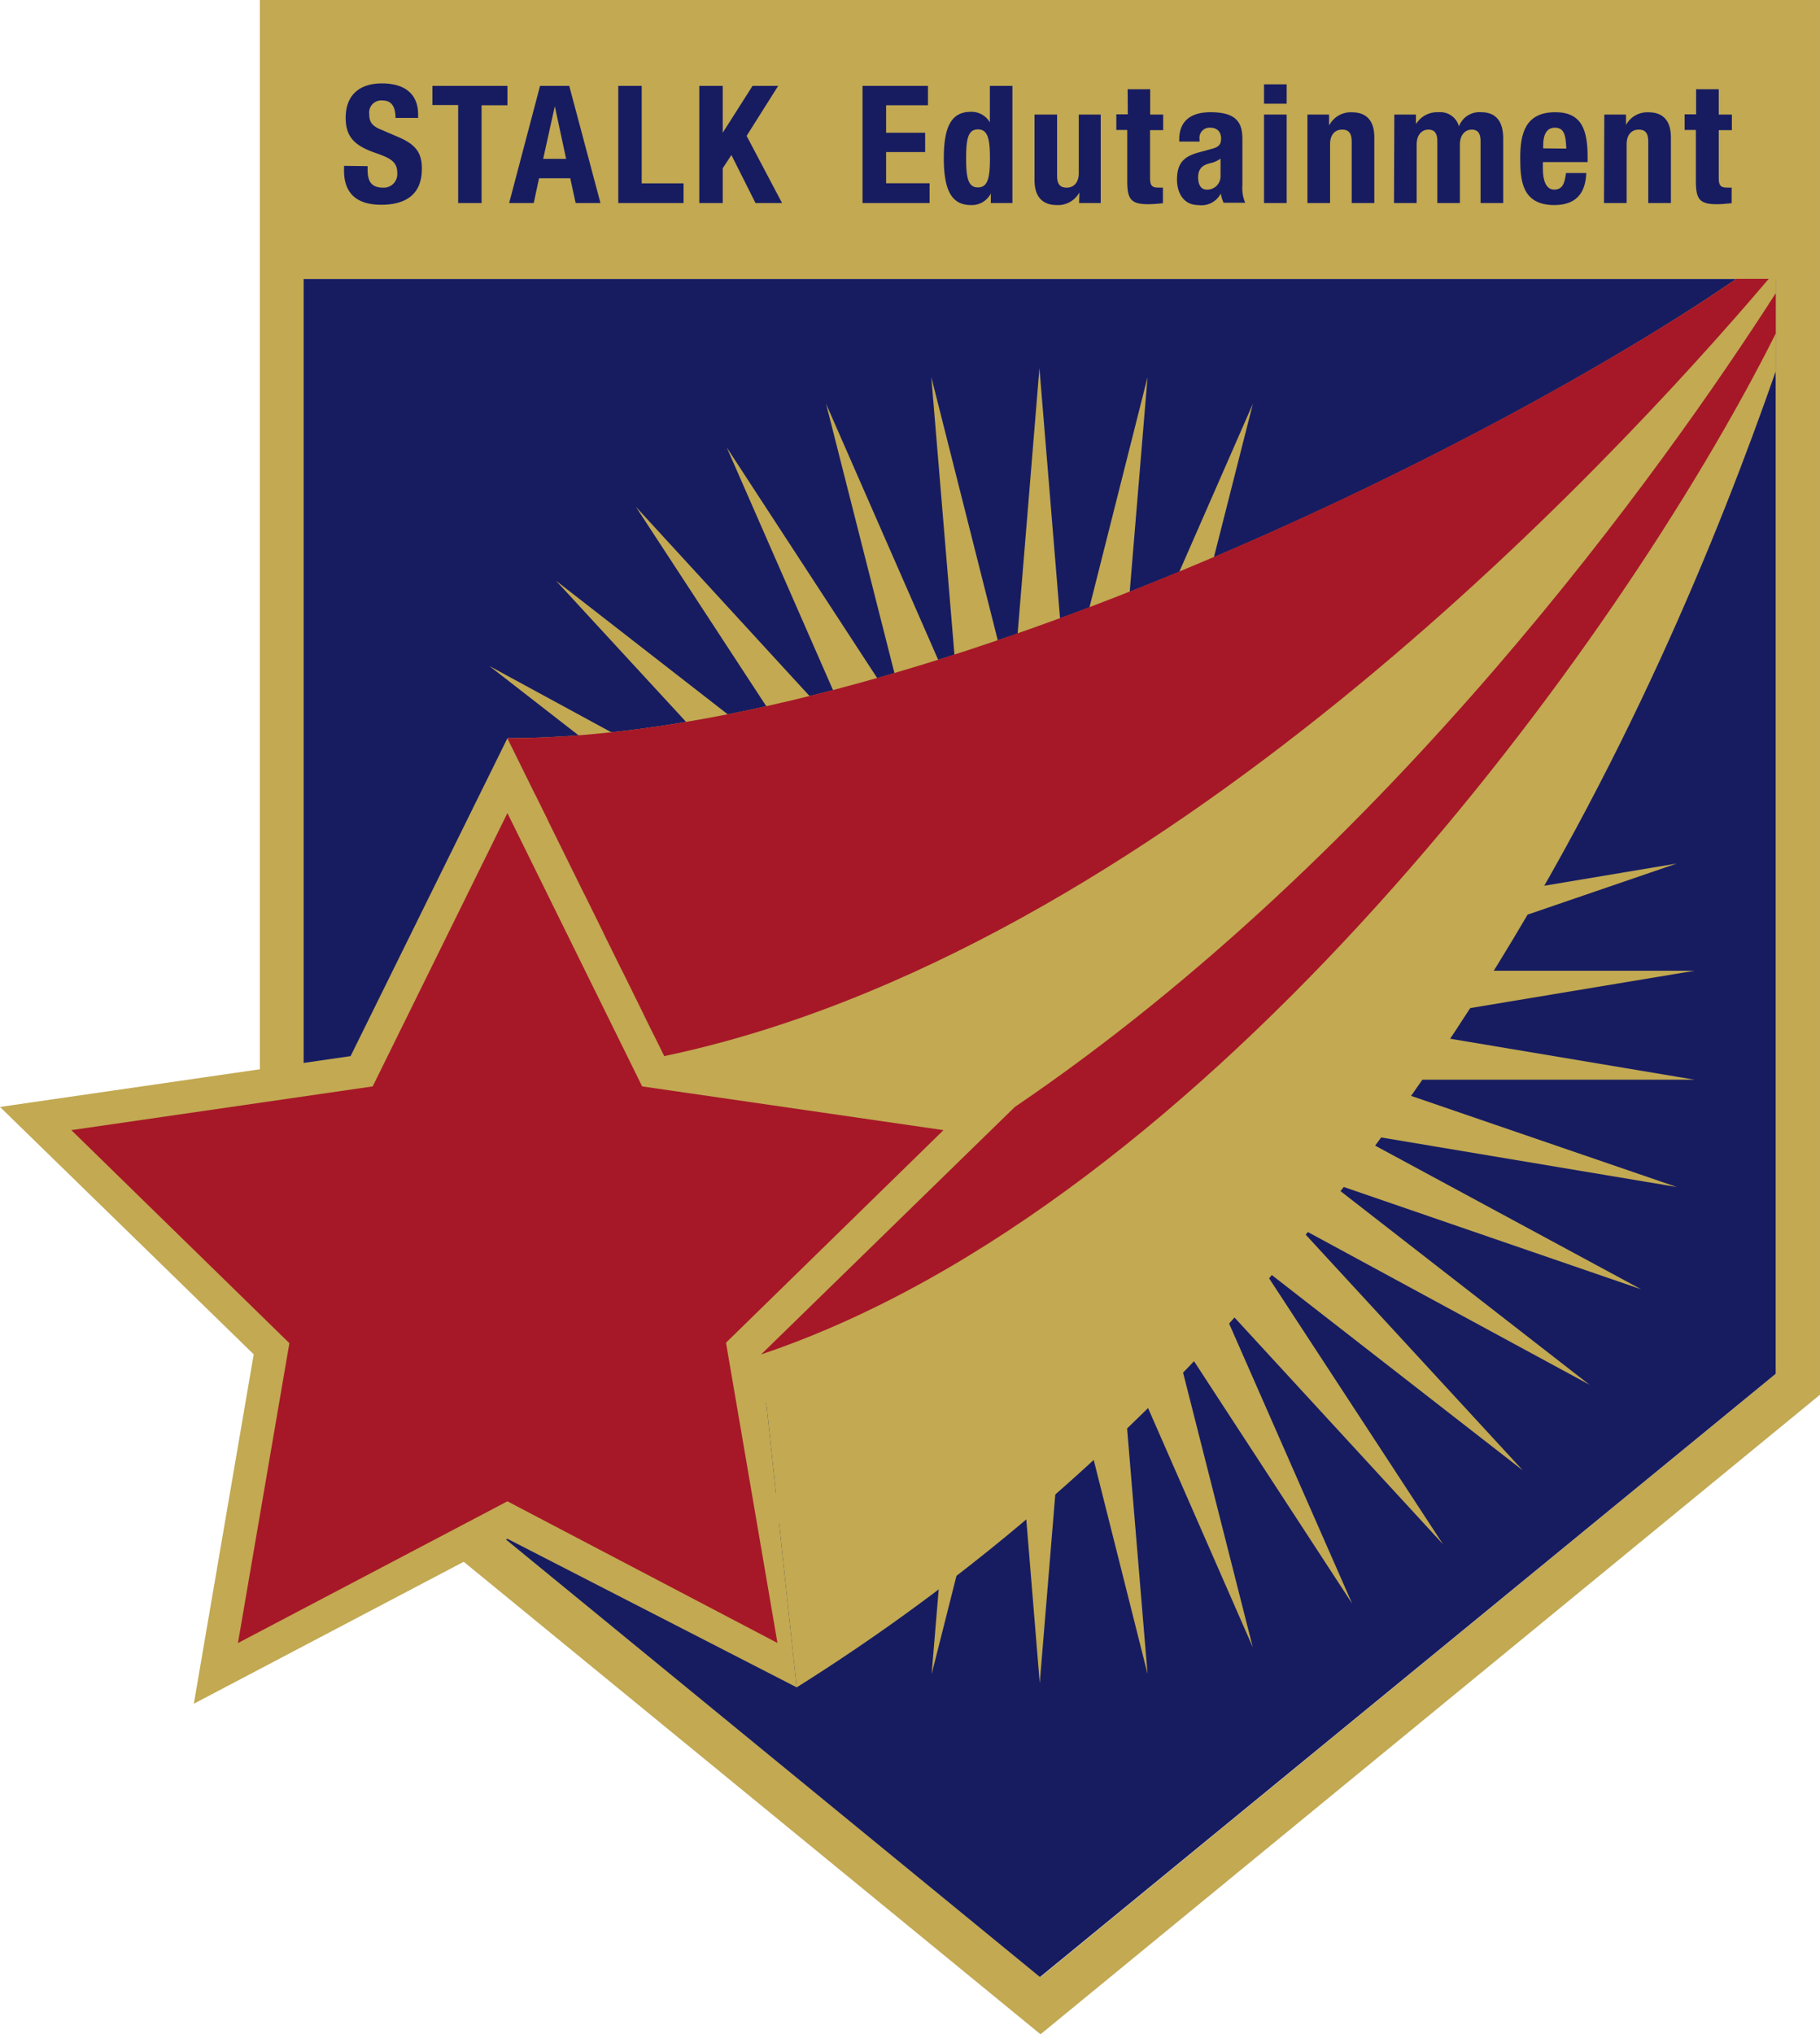
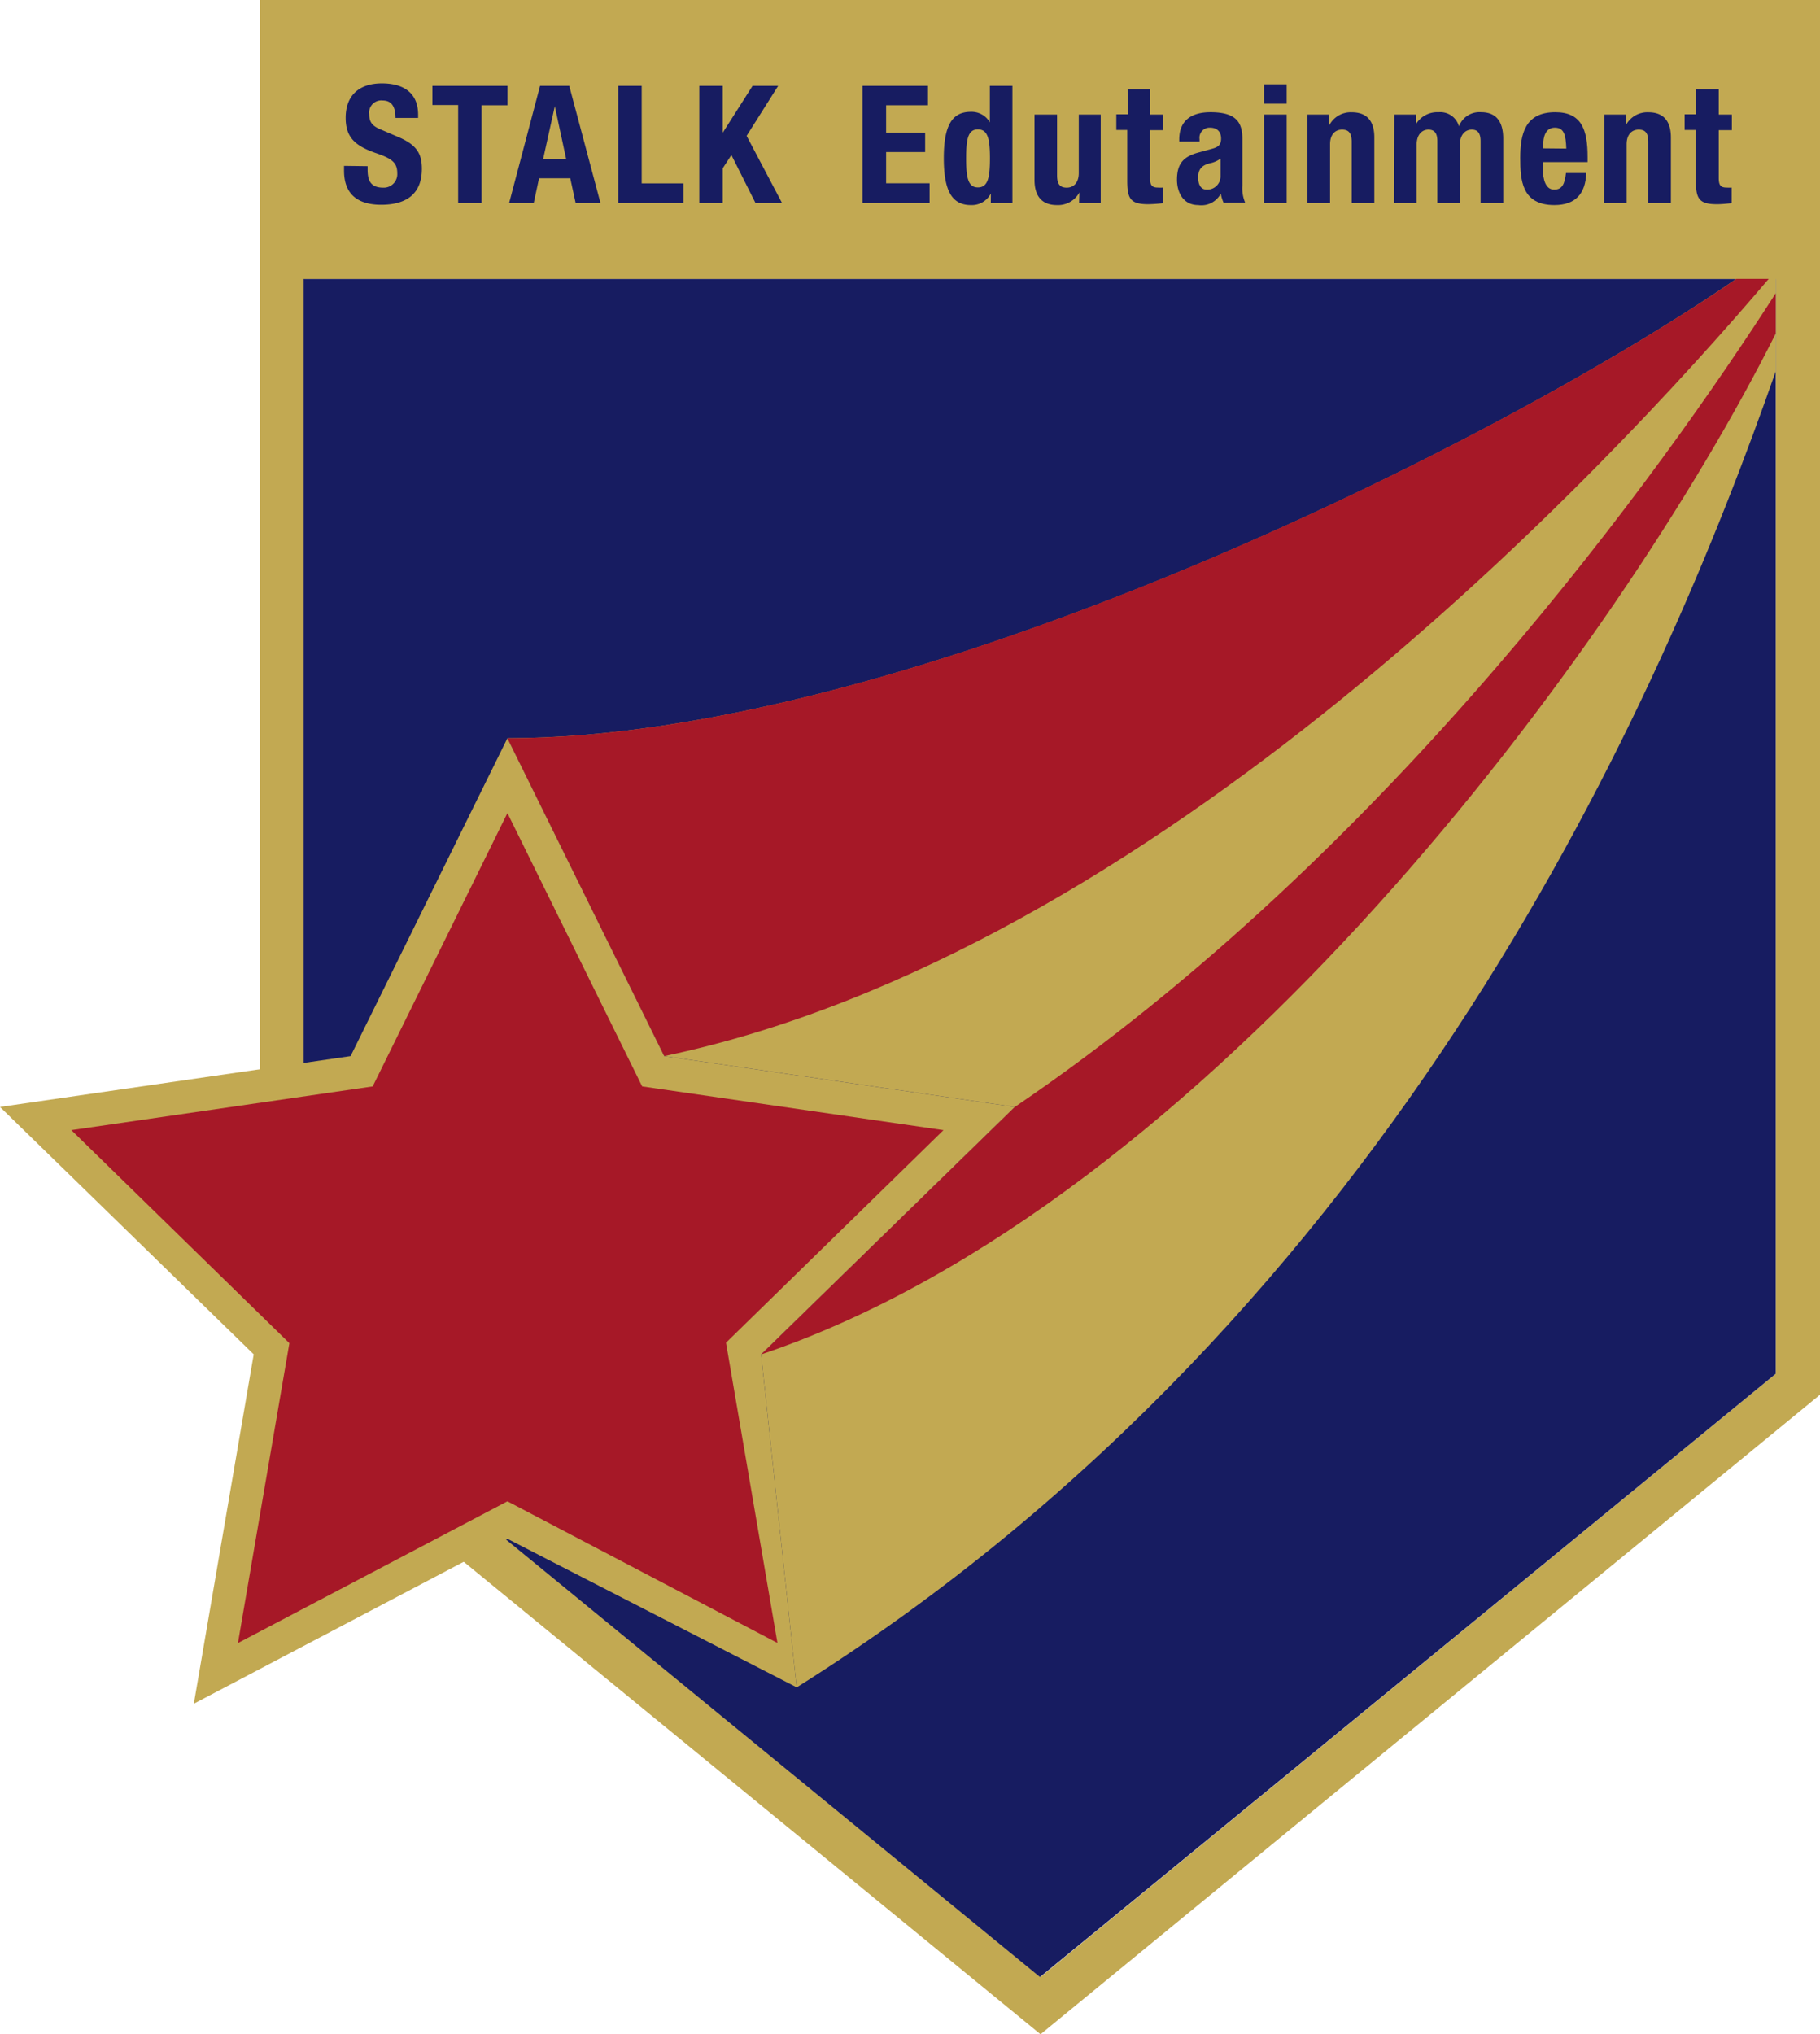
<svg xmlns="http://www.w3.org/2000/svg" viewBox="0 0 233.14 260.5">
  <defs>
    <style>.cls-1{fill:#c2a952;}.cls-2{fill:#171c61;}.cls-3{fill:#a61827;}</style>
  </defs>
  <g id="レイヤー_2" data-name="レイヤー 2">
    <g id="レイヤー_1-2" data-name="レイヤー 1">
      <path class="cls-1" d="M33.29,0V178.61l100,81.89,99.85-81.9V0ZM227.47,175.92l-94.19,77.25L39,175.92V35.73H227.47Z" />
      <polygon class="cls-2" points="227.47 35.73 38.9 35.73 38.9 35.73 38.9 175.92 133.22 253.17 227.47 175.92 227.47 35.73 227.47 35.73" />
-       <path class="cls-1" d="M51.55,152l41.8-7L56.07,165.13l40.07-13.78-33.46,26,37.26-20.19L71.22,188.33l33.43-26-23.2,35.46,28.68-31.19-17,38.79,23.16-35.49-10.43,41.08,17-38.82-3.52,42.23,10.38-41.08,3.47,42.23,3.48-42.23L147,214.35l-3.52-42.23,17,38.82-10.43-41.08,23.16,35.49-17.05-38.79,28.69,31.19-23.2-35.46,33.42,26-28.71-31.16,37.25,20.19-33.45-26,40.07,13.78L173,145l41.79,7-40.08-13.74,42.37,0-41.8-7,41.8-6.95-42.37,0,40.08-13.73-41.79,7,26.91-14.55-3.26-.91-26.44,9.09,16.21-12.6c-1.34-.57-2.69-1.19-4-1.88l-16,8.66,10.81-11.73q-1.81-1.23-3.59-2.68l-11.93,9.3,8.55-13.08a19.32,19.32,0,0,1-1.52-4.81L156.17,96.09l11.43-26c0-1.32-.07-2.67-.1-4L150.06,92.78l10.43-41.07-17,38.81L147,48.29,136.63,89.38l-3.48-42.24-3.47,42.24L119.3,48.29l3.52,42.23-17-38.81,10.43,41.07L93.09,57.29l17,38.8L81.45,64.89l23.2,35.47-33.43-26,28.72,31.16L62.68,85.28l33.46,26L64.85,100.53l1.53,2.55,27,14.58L72,114.08a19.56,19.56,0,0,1,.89,3.88l18.76,6.43H72.17a17.07,17.07,0,0,1-1.74,3.51l20.63,3.43-28.41,4.73c-.83.73-1.63,1.47-2.38,2.22l31.37,0Z" />
      <polygon class="cls-1" points="32.5 173.43 0 141.75 44.91 135.24 65 94.53 85.09 135.24 130 141.75 97.5 173.44 102.05 216.07 65 197.05 24.83 218.17 32.5 173.43" />
      <path class="cls-3" d="M120.86,144.72,93,171.94h0l6.59,38.45L65,192.25,30.48,210.4,37.07,172,9.14,144.72l38.6-5.6,17.26-35,17.26,35Z" />
      <path class="cls-1" d="M85.09,135.24,130,141.75,97.5,173.44l4.55,42.64c77.3-48.53,111-127.3,125.42-168.53V35.71h-5.05C191.64,56.9,116.34,94.53,65,94.53Z" />
      <path class="cls-3" d="M85.09,135.24C148,122.05,205.86,60.08,226.57,35.71h-4.14C191.7,56.83,116.29,94.53,65,94.53Z" />
      <path class="cls-3" d="M130,141.75,97.5,173.44C154.75,154.2,207.29,83,227.47,42.71V37.55C213.15,59.84,178.15,109.08,130,141.75Z" />
      <path class="cls-2" d="M47.09,21.28v.44c0,1.41.4,2.31,2,2.31a1.73,1.73,0,0,0,1.8-1.85c0-1.36-.69-1.87-2.69-2.56-2.68-.92-3.92-2-3.92-4.53,0-2.92,1.78-4.41,4.64-4.41,2.69,0,4.64,1.15,4.64,4v.42h-2.9c0-1.41-.48-2.23-1.64-2.23a1.55,1.55,0,0,0-1.72,1.75c0,.92.27,1.49,1.56,2l2.33,1c2.26,1,2.85,2.14,2.85,4,0,3.17-1.93,4.6-5.21,4.6s-4.76-1.6-4.76-4.37v-.61Z" />
      <path class="cls-2" d="M65,11v2.48H61.69V26h-3V13.45H55.39V11Z" />
      <path class="cls-2" d="M69.18,11h3.74l4,15H73.74l-.69-3.17h-4L68.37,26H65.22Zm.4,9.34h2.94l-1.45-6.74h0Z" />
      <path class="cls-2" d="M79.2,26V11h3V23.48h5.36V26Z" />
      <path class="cls-2" d="M92.58,11v6h0l3.82-6h3.28L95.64,17.4,100.18,26h-3.4l-3.09-6.15-1.11,1.7V26h-3V11Z" />
      <path class="cls-2" d="M118.87,11v2.48h-5.36V17h5v2.47h-5v4h5.57V26h-8.59V11Z" />
      <path class="cls-2" d="M126.93,24.77h0a2.74,2.74,0,0,1-2.56,1.49c-2.38,0-3.47-1.75-3.47-6s1.09-5.94,3.47-5.94a2.7,2.7,0,0,1,2.43,1.35h0V11h2.89V26h-2.77ZM125.27,24c1.28,0,1.54-1.26,1.54-3.72s-.26-3.71-1.54-3.71-1.51,1.26-1.51,3.71S124,24,125.27,24Z" />
      <path class="cls-2" d="M138.27,24.64h0a3.11,3.11,0,0,1-2.88,1.62c-1.8,0-2.87-1-2.87-3.22V14.67h2.89v7.79c0,1.13.38,1.57,1.24,1.57s1.54-.61,1.54-1.87V14.67H141V26h-2.77Z" />
      <path class="cls-2" d="M144.45,11.43h2.89v3.24H149v2h-1.68v6.11c0,.88.19,1.24,1,1.24a6.12,6.12,0,0,0,.65,0v2a18.91,18.91,0,0,1-1.89.13c-2.26,0-2.68-.69-2.68-3V16.64H143v-2h1.47Z" />
      <path class="cls-2" d="M151.06,18.13v-.27c0-2.61,1.79-3.49,4-3.49,3.44,0,4.09,1.43,4.09,3.47v5.94a4.64,4.64,0,0,0,.36,2.18h-2.77a5.09,5.09,0,0,1-.36-1.17h0a2.8,2.8,0,0,1-2.88,1.47c-2,0-2.73-1.73-2.73-3.24,0-2.12.87-3,2.86-3.52l1.64-.45c.86-.23,1.15-.56,1.15-1.32S156,16.35,155,16.35a1.29,1.29,0,0,0-1.34,1.47v.31Zm5.29,2.18a3.41,3.41,0,0,1-1.24.57c-1.17.25-1.63.82-1.63,1.83,0,.86.31,1.57,1.09,1.57a1.7,1.7,0,0,0,1.78-1.74Z" />
      <path class="cls-2" d="M161.92,10.8h2.9v2.48h-2.9Zm0,3.87h2.9V26h-2.9Z" />
      <path class="cls-2" d="M167.48,14.67h2.77V16h.05a3.1,3.1,0,0,1,2.87-1.62c1.81,0,2.88,1,2.88,3.22V26h-2.9V18.17c0-1.13-.38-1.57-1.24-1.57s-1.53.61-1.53,1.87V26h-2.9Z" />
      <path class="cls-2" d="M178.61,14.67h2.77v1.15h.05a3.2,3.2,0,0,1,2.85-1.45,2.48,2.48,0,0,1,2.61,1.81h0a2.8,2.8,0,0,1,2.85-1.81c1.91,0,2.82,1.2,2.82,3.38V26h-2.9V18.07c0-.95-.32-1.47-1.13-1.47s-1.52.63-1.52,1.93V26h-2.89V18.07c0-.95-.32-1.47-1.14-1.47s-1.51.63-1.51,1.93V26h-2.9Z" />
      <path class="cls-2" d="M197.64,20.76v.9c0,1.32.36,2.62,1.43,2.62s1.36-.73,1.53-2.12h2.6c-.1,2.63-1.36,4.1-4.09,4.1-4.2,0-4.37-3.24-4.37-6.05,0-3,.59-5.84,4.49-5.84,3.39,0,4.14,2.27,4.14,5.73v.66Zm3-1.73c-.06-1.72-.27-2.68-1.47-2.68s-1.49,1.19-1.49,2.24V19Z" />
      <path class="cls-2" d="M205.51,14.67h2.78V16h0a3.11,3.11,0,0,1,2.87-1.62c1.81,0,2.88,1,2.88,3.22V26h-2.9V18.17c0-1.13-.37-1.57-1.23-1.57s-1.54.61-1.54,1.87V26h-2.9Z" />
      <path class="cls-2" d="M217.27,11.43h2.9v3.24h1.68v2h-1.68v6.11c0,.88.19,1.24,1,1.24a6.3,6.3,0,0,0,.65,0v2c-.63.06-1.22.13-1.89.13-2.27,0-2.69-.69-2.69-3V16.64H215.8v-2h1.47Z" />
    </g>
  </g>
</svg>